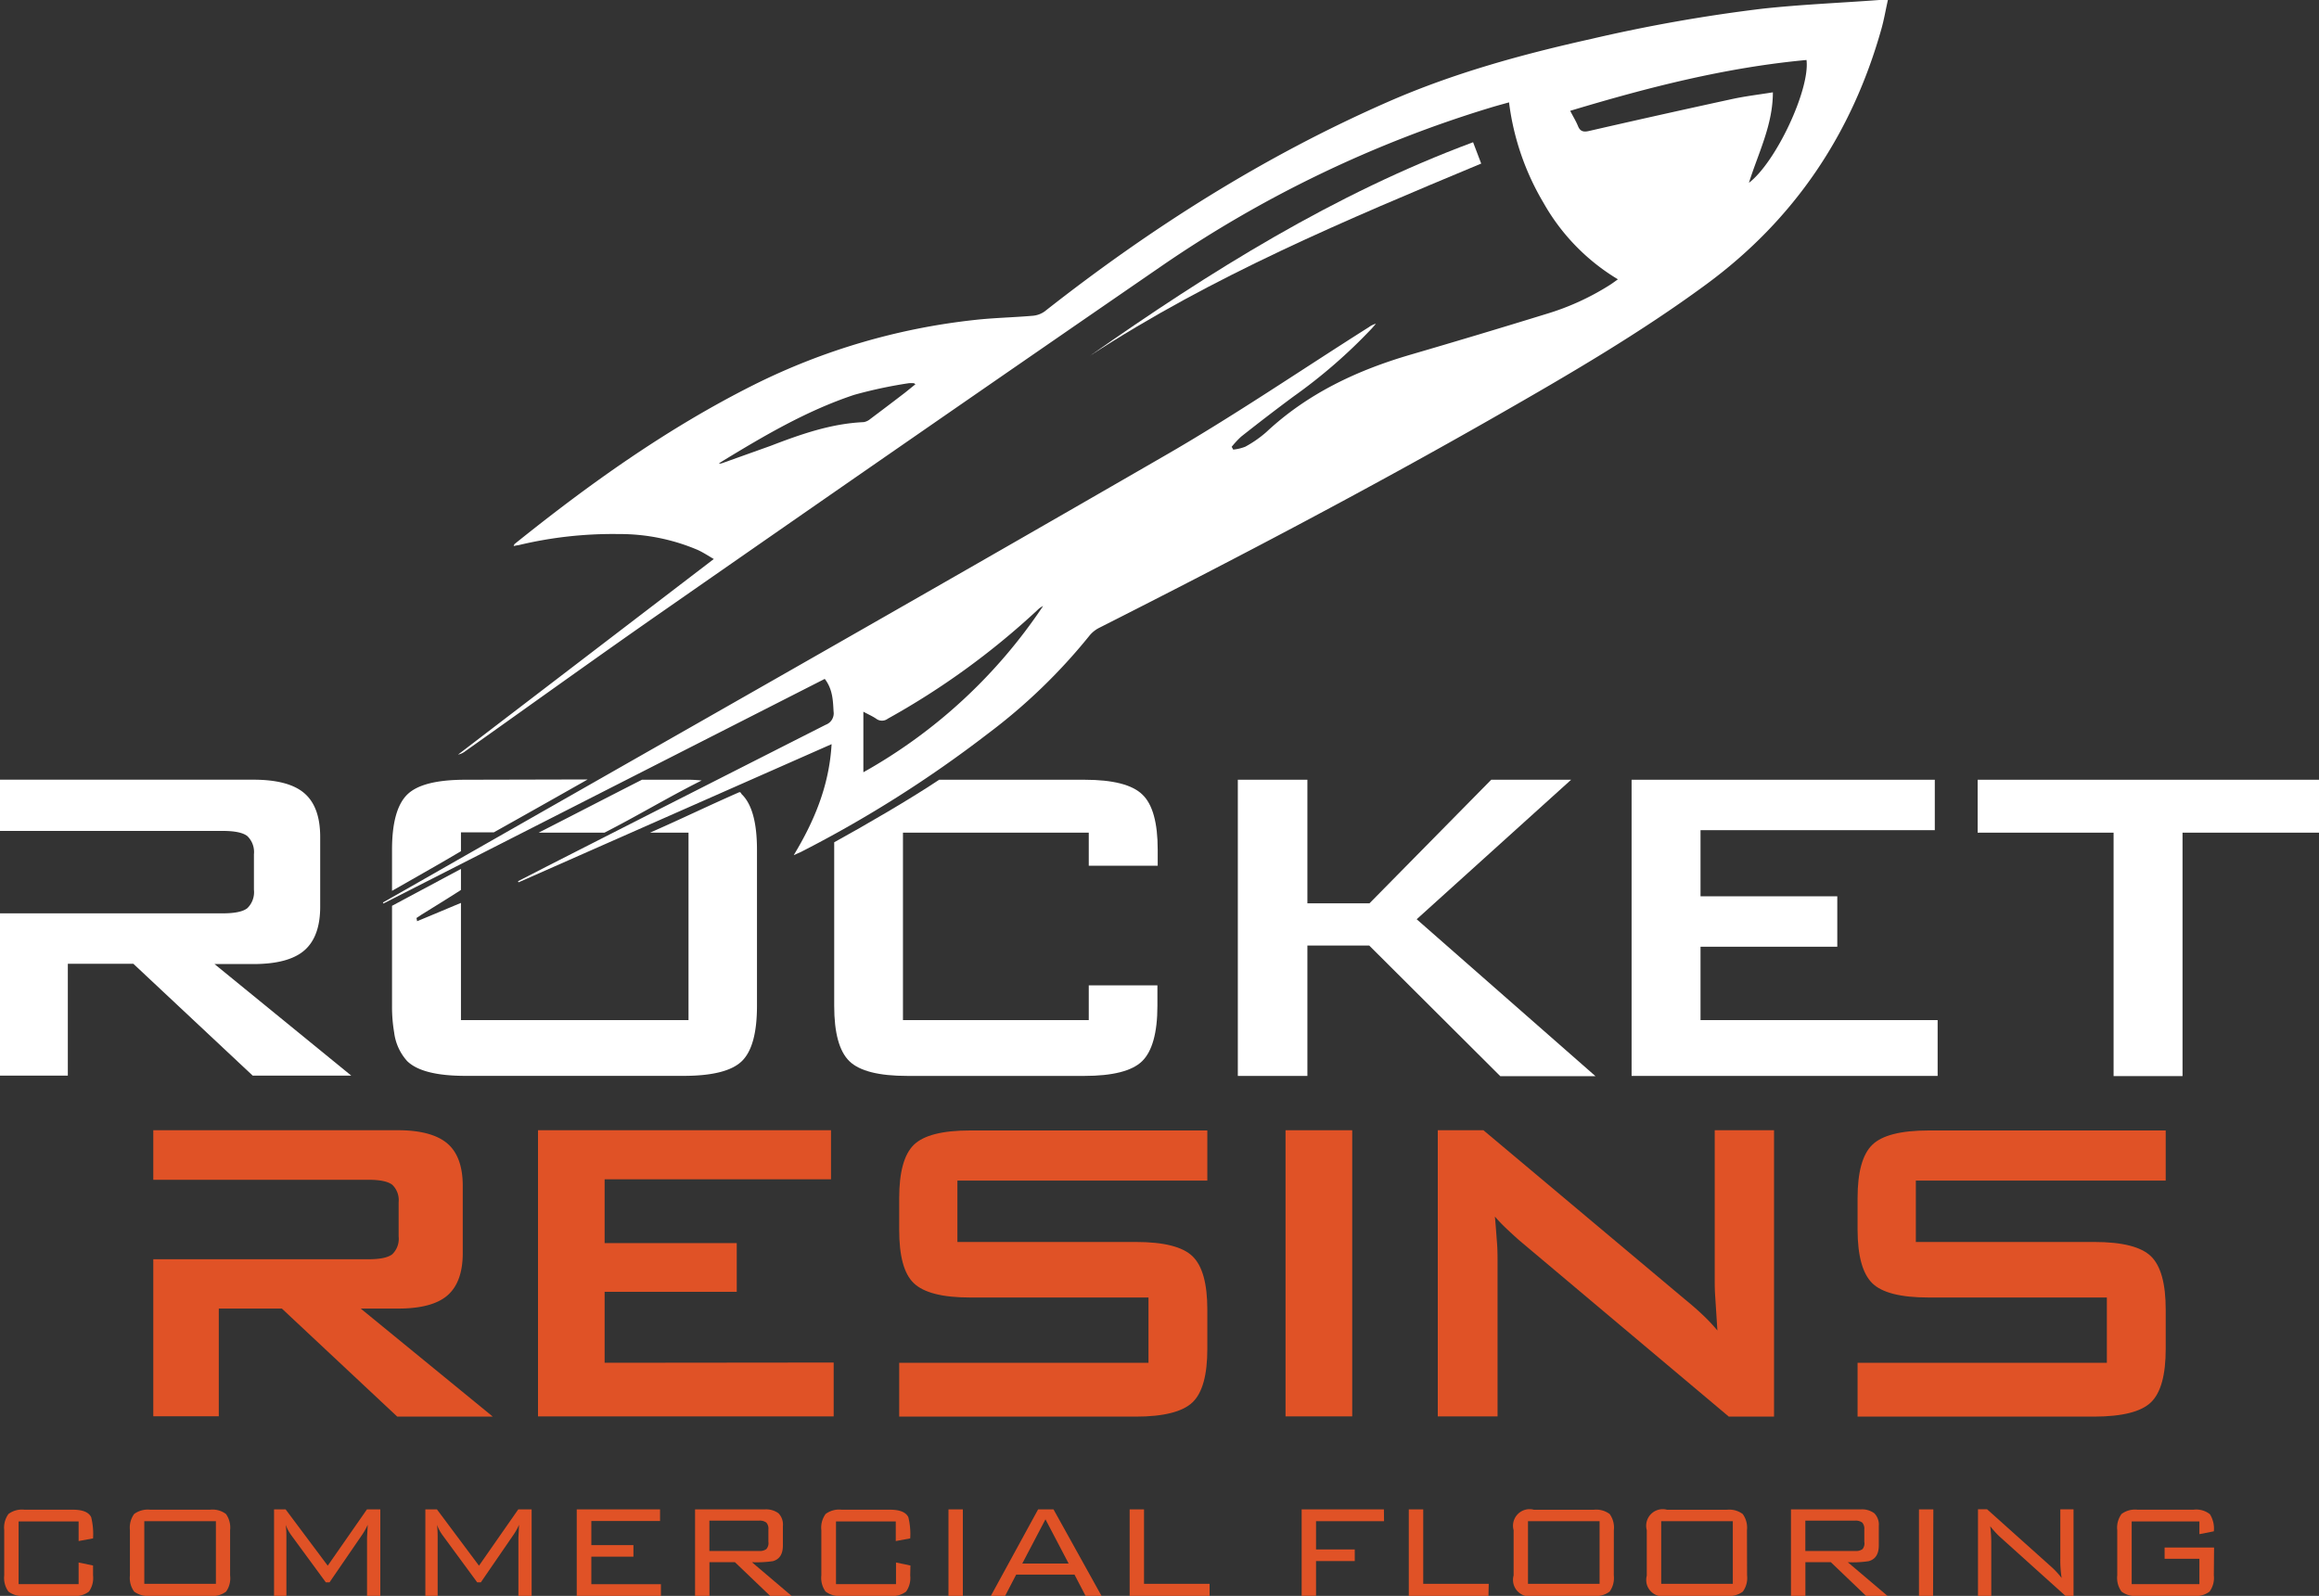
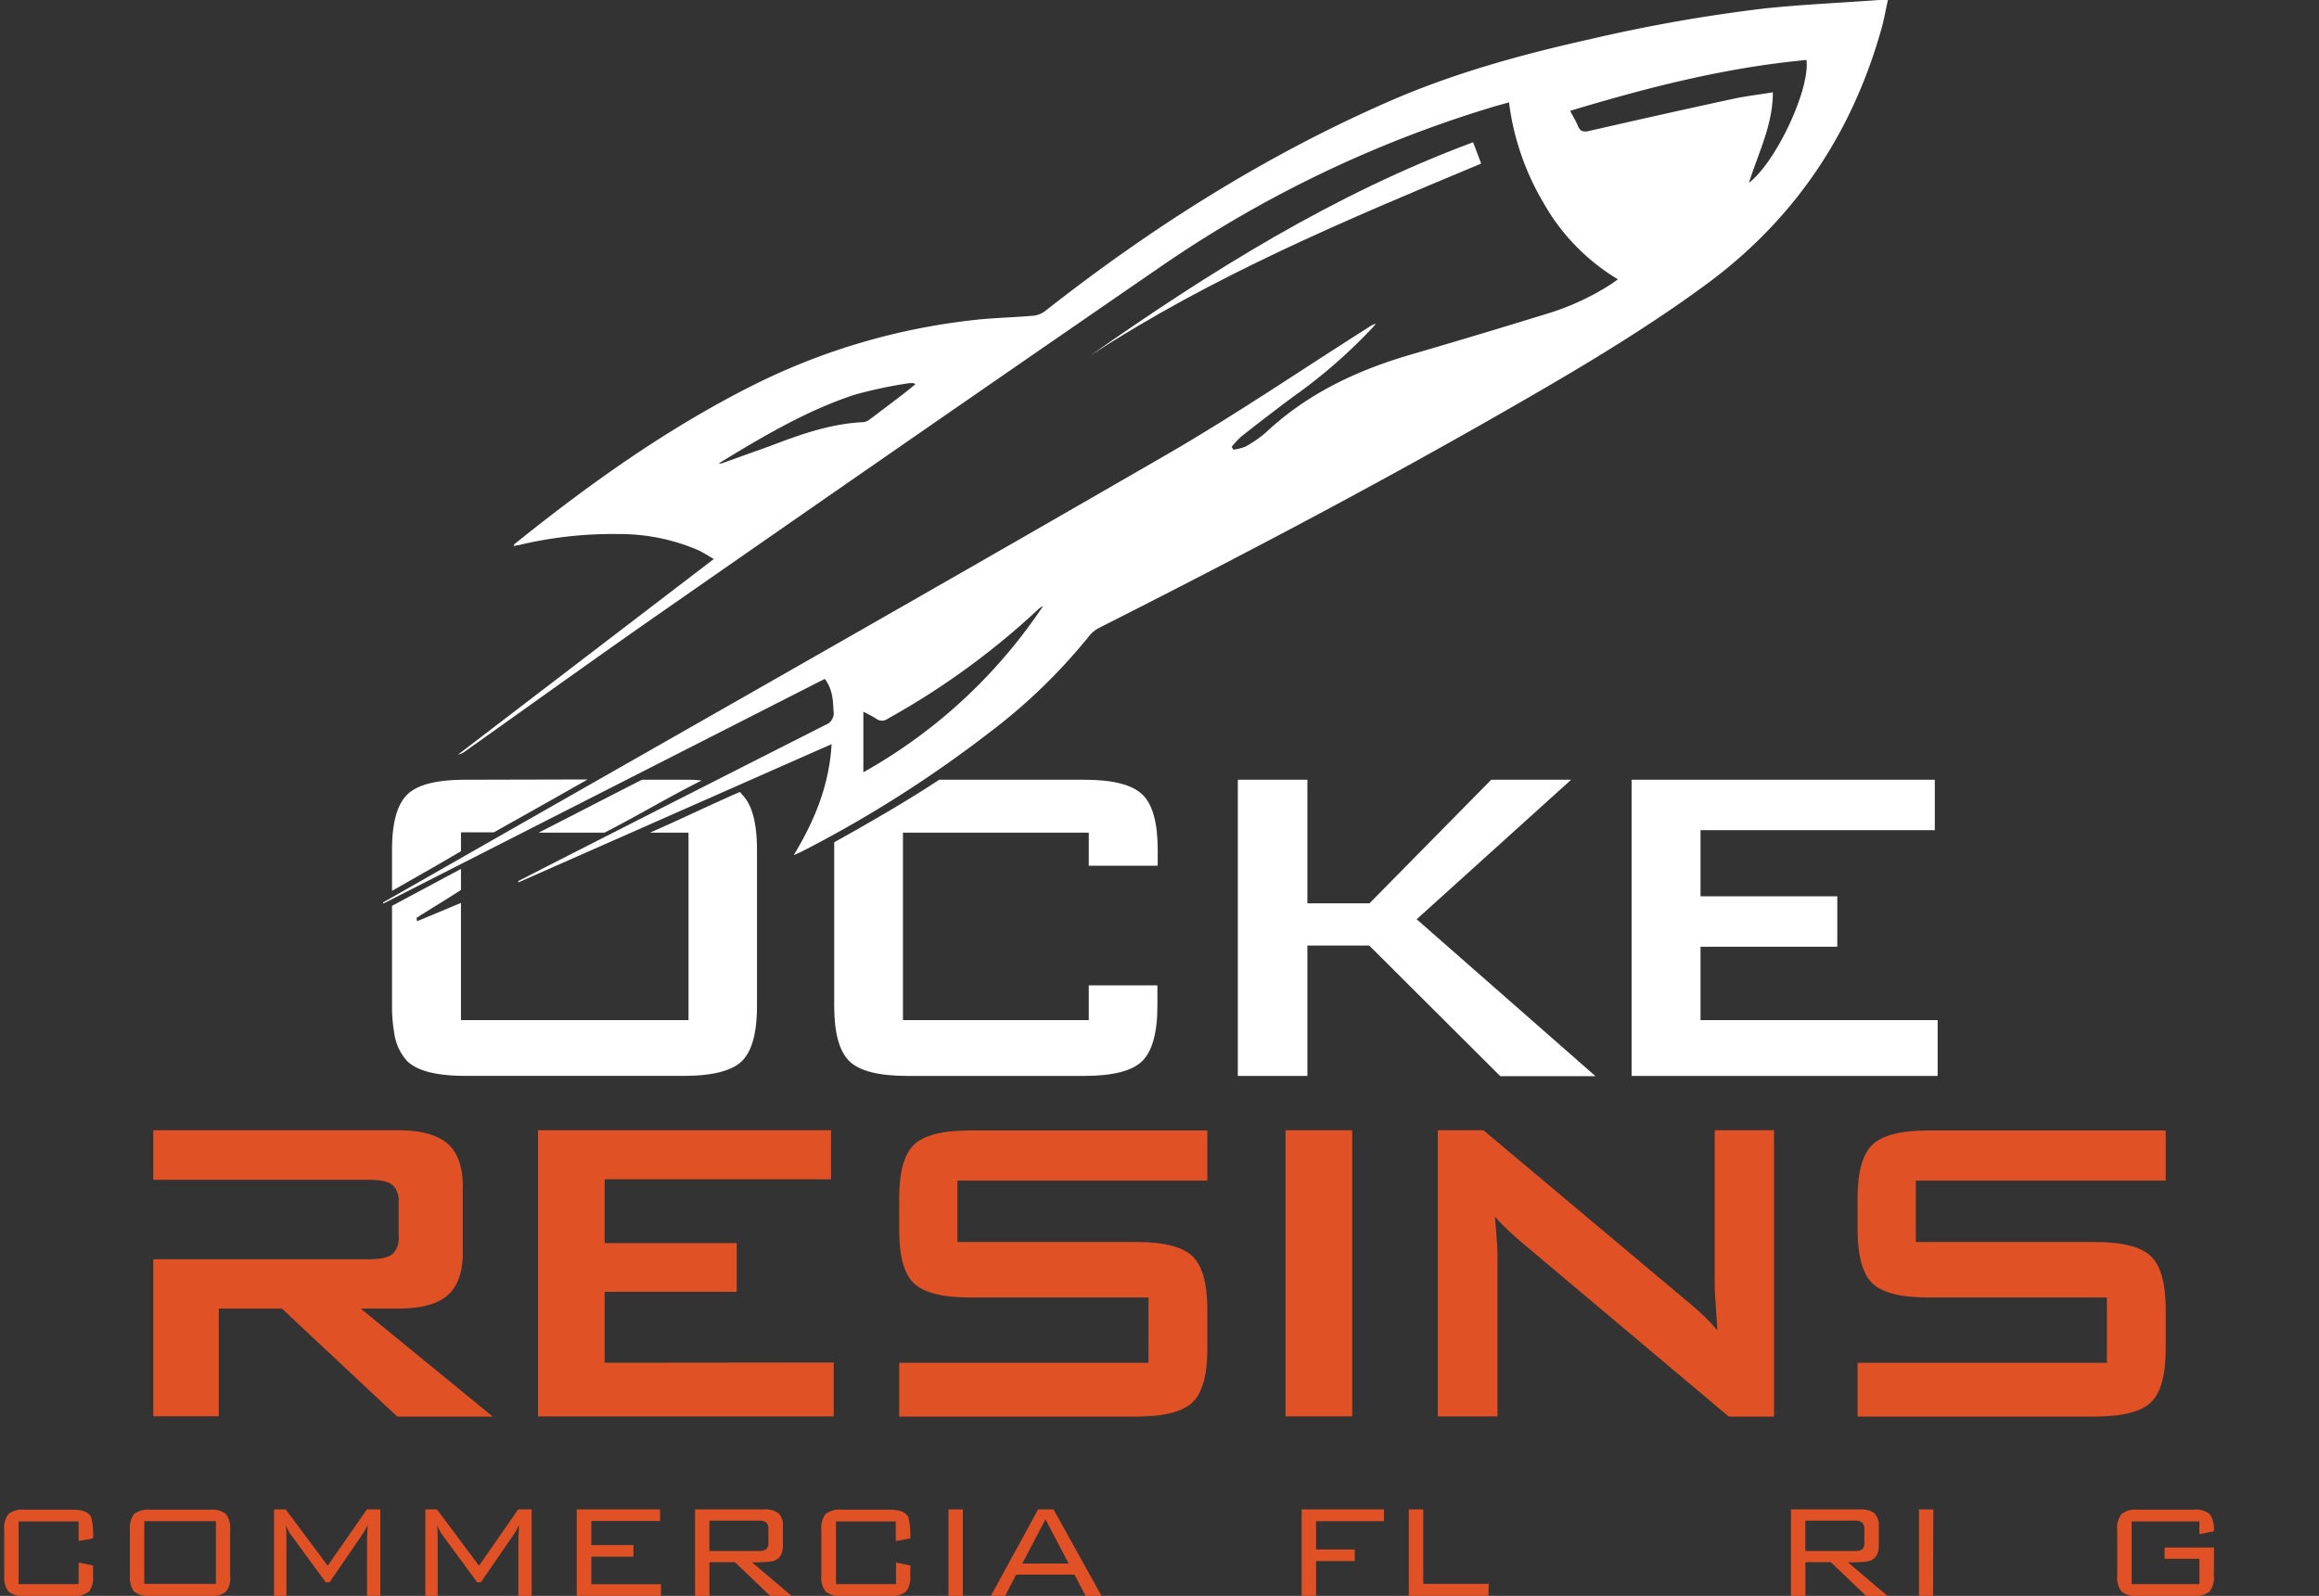
<svg xmlns="http://www.w3.org/2000/svg" id="Capa_1" data-name="Capa 1" viewBox="0 0 400 275.34">
  <rect x="0" y="0" width="400" height="275.34" fill="#333333" stroke="none" />
  <defs>
    <style>.cls-1{fill:#fff;}.cls-2{fill:#e05226;}</style>
  </defs>
  <path class="cls-1" d="M254.09,24.54c.5,1.31.94,2.46,1.4,3.68C232.26,37.91,209.11,47.6,188,61.39,208.71,46.86,230.07,33.47,254.09,24.54Z" />
-   <path class="cls-1" d="M37,166.33h6.68c4.06,0,7-.78,8.82-2.36s2.73-4.1,2.73-7.54v-12c0-3.49-.91-6-2.73-7.57s-4.76-2.34-8.82-2.34H0v8.84H38.43c2.07,0,3.49.3,4.23.89a3.81,3.81,0,0,1,1.14,3.13v6.13a3.85,3.85,0,0,1-1.14,3.18c-.74.59-2.16.89-4.23.89H0v28H11.7v-19.3H23l20.59,19.3h17Z" />
  <path class="cls-1" d="M117.9,134.53h-7.17c-6,3.05-11.84,6.08-17.82,9.13h11.35c5.73-2.92,11-6.12,16.76-9A24.36,24.36,0,0,0,117.9,134.53Zm10.1,2.56c-.44-.43.21-.11-.44-.43-5.85,2.57-9.62,4.44-15.44,7h6.64V176H79.51V155.78c-2.58,1.07-5.07,2.13-7.57,3.16a2.82,2.82,0,0,0-.11-.55l.87-.58c2.21-1.37,4.41-2.73,6.59-4.12l.22-.16v-3.61l-11.89,6.36v17.26a26.5,26.5,0,0,0,.37,4.62h0a9,9,0,0,0,2.25,4.92c1.74,1.69,5.08,2.54,10.06,2.54h37.6q7.45,0,10.06-2.54t2.61-9.55V146.61Q130.57,139.65,128,137.09Zm-47.7-2.56c-5,0-8.32.85-10.06,2.56s-2.62,4.88-2.62,9.52v7.09l3.23-1.84c2.89-1.65,5.78-3.29,8.66-5v-3.25h5.66c5.36-3,10.84-6.09,16.2-9.13Z" />
  <path class="cls-1" d="M199.69,149.36v-2.75q0-7-2.64-9.52c-1.75-1.71-5.1-2.56-10-2.56H162c-5,3.34-12.84,7.89-18.11,10.79v28.22q0,7,2.62,9.55t10.06,2.54H187c4.92,0,8.27-.85,10-2.54s2.64-4.88,2.64-9.55V170H187.8v6H155.75V143.66H187.8v5.7Z" />
  <path class="cls-1" d="M244.36,158.6,271,134.53H257.22l-21,21.32H225.51V134.53h-12v51.1h12V163.14h10.67l22.6,22.53H275.2Z" />
  <path class="cls-1" d="M293.32,176V163.34h23.59v-8.7H293.32V143.23h40.41v-8.7h-52.3v51.1h52.79V176Z" />
-   <path class="cls-1" d="M341.12,134.53v9.13h23.45v42h11.89v-42H400v-9.13Z" />
  <path class="cls-2" d="M62.22,225.77h6.44c3.92,0,6.77-.75,8.53-2.28s2.63-4,2.63-7.29V204.61c0-3.35-.88-5.79-2.63-7.3S72.58,195,68.66,195H26.44v8.55H63.57c2,0,3.35.29,4.09.86a3.65,3.65,0,0,1,1.1,3v5.92a3.7,3.7,0,0,1-1.1,3.07c-.74.57-2.09.86-4.09.86H26.44v27.09h11.3V225.77H48.62l19.9,18.64H85Z" />
  <path class="cls-2" d="M104.29,235.12V222.88h22.79v-8.41H104.29v-11h39.05V195H92.8v49.37h51v-9.29Z" />
  <path class="cls-2" d="M221.74,195v49.37h11.5V195Z" />
  <path class="cls-2" d="M295.77,195v26c0,.63,0,1.51.08,2.66s.2,3.12.38,5.89a29.45,29.45,0,0,0-2.48-2.64q-1.35-1.29-3.12-2.73L255.87,195H248v49.37h10.31V217.74c0-1,0-2.17-.11-3.52s-.2-2.8-.35-4.33a25.35,25.35,0,0,0,1.82,1.92c.65.62,1.41,1.32,2.29,2.11l36.24,30.49H306V195Z" />
  <path class="cls-2" d="M165.14,203.69v10.59h30.78q7.25,0,9.79,2.48c1.7,1.66,2.54,4.71,2.54,9.2v6.77c0,4.49-.84,7.56-2.54,9.2s-5,2.48-9.79,2.48H155.1v-9.29h43V223.86H167.34c-4.8,0-8-.83-9.72-2.47s-2.52-4.73-2.52-9.21v-5.47q0-6.72,2.52-9.19c1.69-1.65,4.92-2.48,9.72-2.48h40.91v8.65Z" />
  <path class="cls-2" d="M330.46,203.69v10.59h30.77q7.25,0,9.8,2.48c1.69,1.66,2.53,4.71,2.53,9.2v6.77q0,6.74-2.53,9.2t-9.8,2.48H320.41v-9.29h43V223.86H332.65q-7.2,0-9.71-2.47c-1.67-1.65-2.52-4.72-2.53-9.21v-5.47q0-6.72,2.53-9.19t9.71-2.48h40.91v8.65Z" />
  <path class="cls-1" d="M136.91,147.54c3.56-5.9,6.12-12,6.53-19.15l-54,23.84-.09-.19,5-2.57q24-12.22,48.08-24.43a2.1,2.1,0,0,0,1.35-2.3c-.1-1.94-.17-3.86-1.52-5.61L66.14,155.88l-.09-.17,4.8-2.73c43.15-24.62,86.39-49.13,129.43-74,12.22-7,23.91-15,35.84-22.54a3.59,3.59,0,0,1,1.21-.59c-.25.29-.49.58-.75.86a91,91,0,0,1-13.47,11.7c-3.05,2.26-6.05,4.57-9,6.9a15.55,15.55,0,0,0-1.66,1.78l.27.48a7.9,7.9,0,0,0,2.08-.5,19.92,19.92,0,0,0,3.61-2.51c7.13-6.67,15.65-10.67,24.9-13.37q11.69-3.41,23.33-7a44.06,44.06,0,0,0,11-5c.44-.28.86-.59,1.43-1A36,36,0,0,1,266.24,35a44.81,44.81,0,0,1-5.95-17.34c-1.09.31-2.12.58-3.13.89A205.59,205.59,0,0,0,200.5,45.8Q157.66,75.28,115,105c-11.66,8.1-23.18,16.41-34.76,24.62a3,3,0,0,1-1.23.57l44.11-33.74c-1-.59-1.86-1.15-2.75-1.56a34.32,34.32,0,0,0-13.67-2.75,69.47,69.47,0,0,0-17.36,1.94c-.22,0-.45.08-.75.13.09-.18.11-.3.18-.36,12.93-10.4,26.39-20,41.27-27.46A112.39,112.39,0,0,1,168.13,55.2c3.3-.37,6.63-.43,10-.72a4.12,4.12,0,0,0,2.06-.75c18.35-14.44,37.93-26.84,59.36-36.22,11.25-4.92,23-8.14,34.95-10.8A275.46,275.46,0,0,1,304,1.5c6.7-.73,13.43-1,20.15-1.5h1.49c-.39,1.73-.66,3.34-1.1,4.92-5.09,18.16-15.06,33-30.3,44.19-11.4,8.38-23.6,15.49-35.86,22.5-22.59,12.92-45.64,25-68.86,36.75a5.2,5.2,0,0,0-1.65,1.37,97.87,97.87,0,0,1-17.51,16.88A207,207,0,0,1,138.13,147ZM311.6,10.35c-13.94,1.29-27.33,4.72-40.76,8.77.51,1,1,1.78,1.34,2.62s.84,1.1,1.85.87q12.42-2.85,24.87-5.55c2.25-.48,4.54-.75,6.9-1.13,0,5.63-2.5,10.42-4.13,15.61C306.33,28,312.23,15.4,311.6,10.35ZM148.92,133.24a90.25,90.25,0,0,0,31-28.68,3.4,3.4,0,0,0-1,.72A131.77,131.77,0,0,1,153.13,124a1.65,1.65,0,0,1-2,0c-.61-.42-1.31-.72-2.21-1.21Zm9-66.92c-.17-.12-.22-.19-.28-.2a4.71,4.71,0,0,0-.92,0,78.87,78.87,0,0,0-9.37,2c-8.23,2.73-15.65,7.12-23,11.6A3.07,3.07,0,0,0,124,80a3,3,0,0,0,.51-.07l8.39-3c5.2-2,10.43-3.85,16.08-4.1a2.37,2.37,0,0,0,1.12-.53q3-2.25,6-4.55l1.77-1.43Z" />
  <path class="cls-2" d="M16.05,271.81a4.06,4.06,0,0,1-.71,2.79,3.84,3.84,0,0,1-2.76.74H4.22a3.89,3.89,0,0,1-2.76-.74,4,4,0,0,1-.73-2.79V264a4,4,0,0,1,.73-2.79,3.89,3.89,0,0,1,2.76-.74h8.36c1.69,0,2.74.44,3.15,1.3a12.1,12.1,0,0,1,.32,3.65l-2.49.46V262.5H3.21v10.81H13.56v-3.73l2.49.52Z" />
  <path class="cls-2" d="M39.69,271.81A4,4,0,0,1,39,274.6a3.85,3.85,0,0,1-2.74.74H25.9a4,4,0,0,1-2.76-.74,4,4,0,0,1-.73-2.79V264a4,4,0,0,1,.73-2.79,4,4,0,0,1,2.76-.74H36.23a3.85,3.85,0,0,1,2.74.74,4,4,0,0,1,.72,2.79Zm-2.45,1.45V262.45H24.89v10.81Z" />
  <path class="cls-2" d="M65.6,275.34H63.31V265.28l.12-2.2a12.17,12.17,0,0,1-.9,1.62L56.84,273H56.2l-5.92-8.07a7.37,7.37,0,0,1-1-1.85,14.25,14.25,0,0,1,.12,1.85v10.41H47.27V260.42h2l7.26,9.71,6.76-9.71H65.6Z" />
  <path class="cls-2" d="M91.7,275.34H89.42V265.28l.11-2.2a11.08,11.08,0,0,1-.89,1.62l-5.7,8.3h-.63l-5.93-8.07a7.2,7.2,0,0,1-1-1.85,16.26,16.26,0,0,1,.11,1.85v10.41H73.37V260.42h2l7.25,9.71,6.77-9.71H91.7Z" />
  <path class="cls-2" d="M114,275.34H99.48V260.42h14.37v2H102v4.16h7.26v2H102v4.74h12Z" />
  <path class="cls-2" d="M136.54,275.34h-3.7l-6.07-5.81h-4.4v5.81h-2.48V260.42h12a3.58,3.58,0,0,1,2.39.67,2.79,2.79,0,0,1,.76,2.22v3.33c0,1.48-.57,2.39-1.73,2.71a19.77,19.77,0,0,1-3.61.18Zm-4-9.28v-2.17a1.58,1.58,0,0,0-.36-1.2,1.88,1.88,0,0,0-1.26-.33h-8.56v5.23h8.56a1.89,1.89,0,0,0,1.26-.32,1.56,1.56,0,0,0,.37-1.21Z" />
  <path class="cls-2" d="M157,271.81a4.06,4.06,0,0,1-.71,2.79,3.89,3.89,0,0,1-2.76.74h-8.36a3.89,3.89,0,0,1-2.76-.74,4,4,0,0,1-.74-2.79V264a4,4,0,0,1,.74-2.79,3.89,3.89,0,0,1,2.76-.74h8.36c1.69,0,2.74.44,3.15,1.3a12.1,12.1,0,0,1,.32,3.65l-2.49.46V262.5H144.2v10.81h10.35v-3.73l2.49.52Z" />
  <path class="cls-2" d="M166.08,275.34H163.6V260.42h2.48Z" />
  <path class="cls-2" d="M190,275.34h-2.75l-1.91-3.67H175.28l-1.91,3.67h-2.46l8.15-14.92h2.66Zm-5.67-5.58-4-7.63-4,7.63Z" />
-   <path class="cls-2" d="M208.64,275.34H194.85V260.42h2.48v12.84h11.31Z" />
+   <path class="cls-2" d="M208.64,275.34H194.85h2.48v12.84h11.31Z" />
  <path class="cls-2" d="M238.73,262.45H227v4.88h6.68v2H227v6h-2.48V260.42h14.19Z" />
  <path class="cls-2" d="M256.74,275.34H243V260.42h2.49v12.84h11.3Z" />
-   <path class="cls-2" d="M278.36,271.81a4,4,0,0,1-.72,2.79,3.86,3.86,0,0,1-2.75.74H264.57a2.86,2.86,0,0,1-3.49-3.53V264a2.86,2.86,0,0,1,2-3.52,2.83,2.83,0,0,1,1.5,0h10.32a3.86,3.86,0,0,1,2.75.74,4,4,0,0,1,.72,2.79Zm-2.45,1.45V262.45H263.56v10.81Z" />
-   <path class="cls-2" d="M301.35,271.81a4,4,0,0,1-.73,2.79,3.85,3.85,0,0,1-2.74.74H287.56a2.88,2.88,0,0,1-3.51-2,3,3,0,0,1,0-1.49V264a2.86,2.86,0,0,1,2-3.52,2.79,2.79,0,0,1,1.49,0h10.32a3.85,3.85,0,0,1,2.74.74,4,4,0,0,1,.73,2.79Zm-2.46,1.45V262.45H286.54v10.81Z" />
  <path class="cls-2" d="M325.57,275.34h-3.7l-6.07-5.81h-4.39v5.81h-2.49V260.42h12a3.55,3.55,0,0,1,2.38.67,2.8,2.8,0,0,1,.77,2.22v3.33c0,1.48-.58,2.39-1.74,2.71a18.14,18.14,0,0,1-3.61.18Zm-4-9.28v-2.17a1.58,1.58,0,0,0-.36-1.2,1.88,1.88,0,0,0-1.26-.33H311.4v5.23H320a1.89,1.89,0,0,0,1.26-.32,1.55,1.55,0,0,0,.32-1.21Z" />
  <path class="cls-2" d="M333.43,275.34H331V260.42h2.48Z" />
-   <path class="cls-2" d="M357.66,275.34h-1.39L344.79,265a17,17,0,0,1-1.5-1.68,22.49,22.49,0,0,1,.18,3.07v9h-2.29v-15h1.56l11.16,10a13.75,13.75,0,0,1,1.71,1.87,19.44,19.44,0,0,1-.23-3.32v-8.53h2.28Z" />
  <path class="cls-2" d="M381.86,271.81a4,4,0,0,1-.74,2.79,3.89,3.89,0,0,1-2.76.74H368.7a3.89,3.89,0,0,1-2.76-.74,4,4,0,0,1-.74-2.79V264a4,4,0,0,1,.74-2.79,3.89,3.89,0,0,1,2.76-.74h9.66a3.77,3.77,0,0,1,2.82.78,4.64,4.64,0,0,1,.68,2.95l-2.49.49V262.5H367.69v10.81h11.68v-4.37h-6V267h8.53Z" />
</svg>